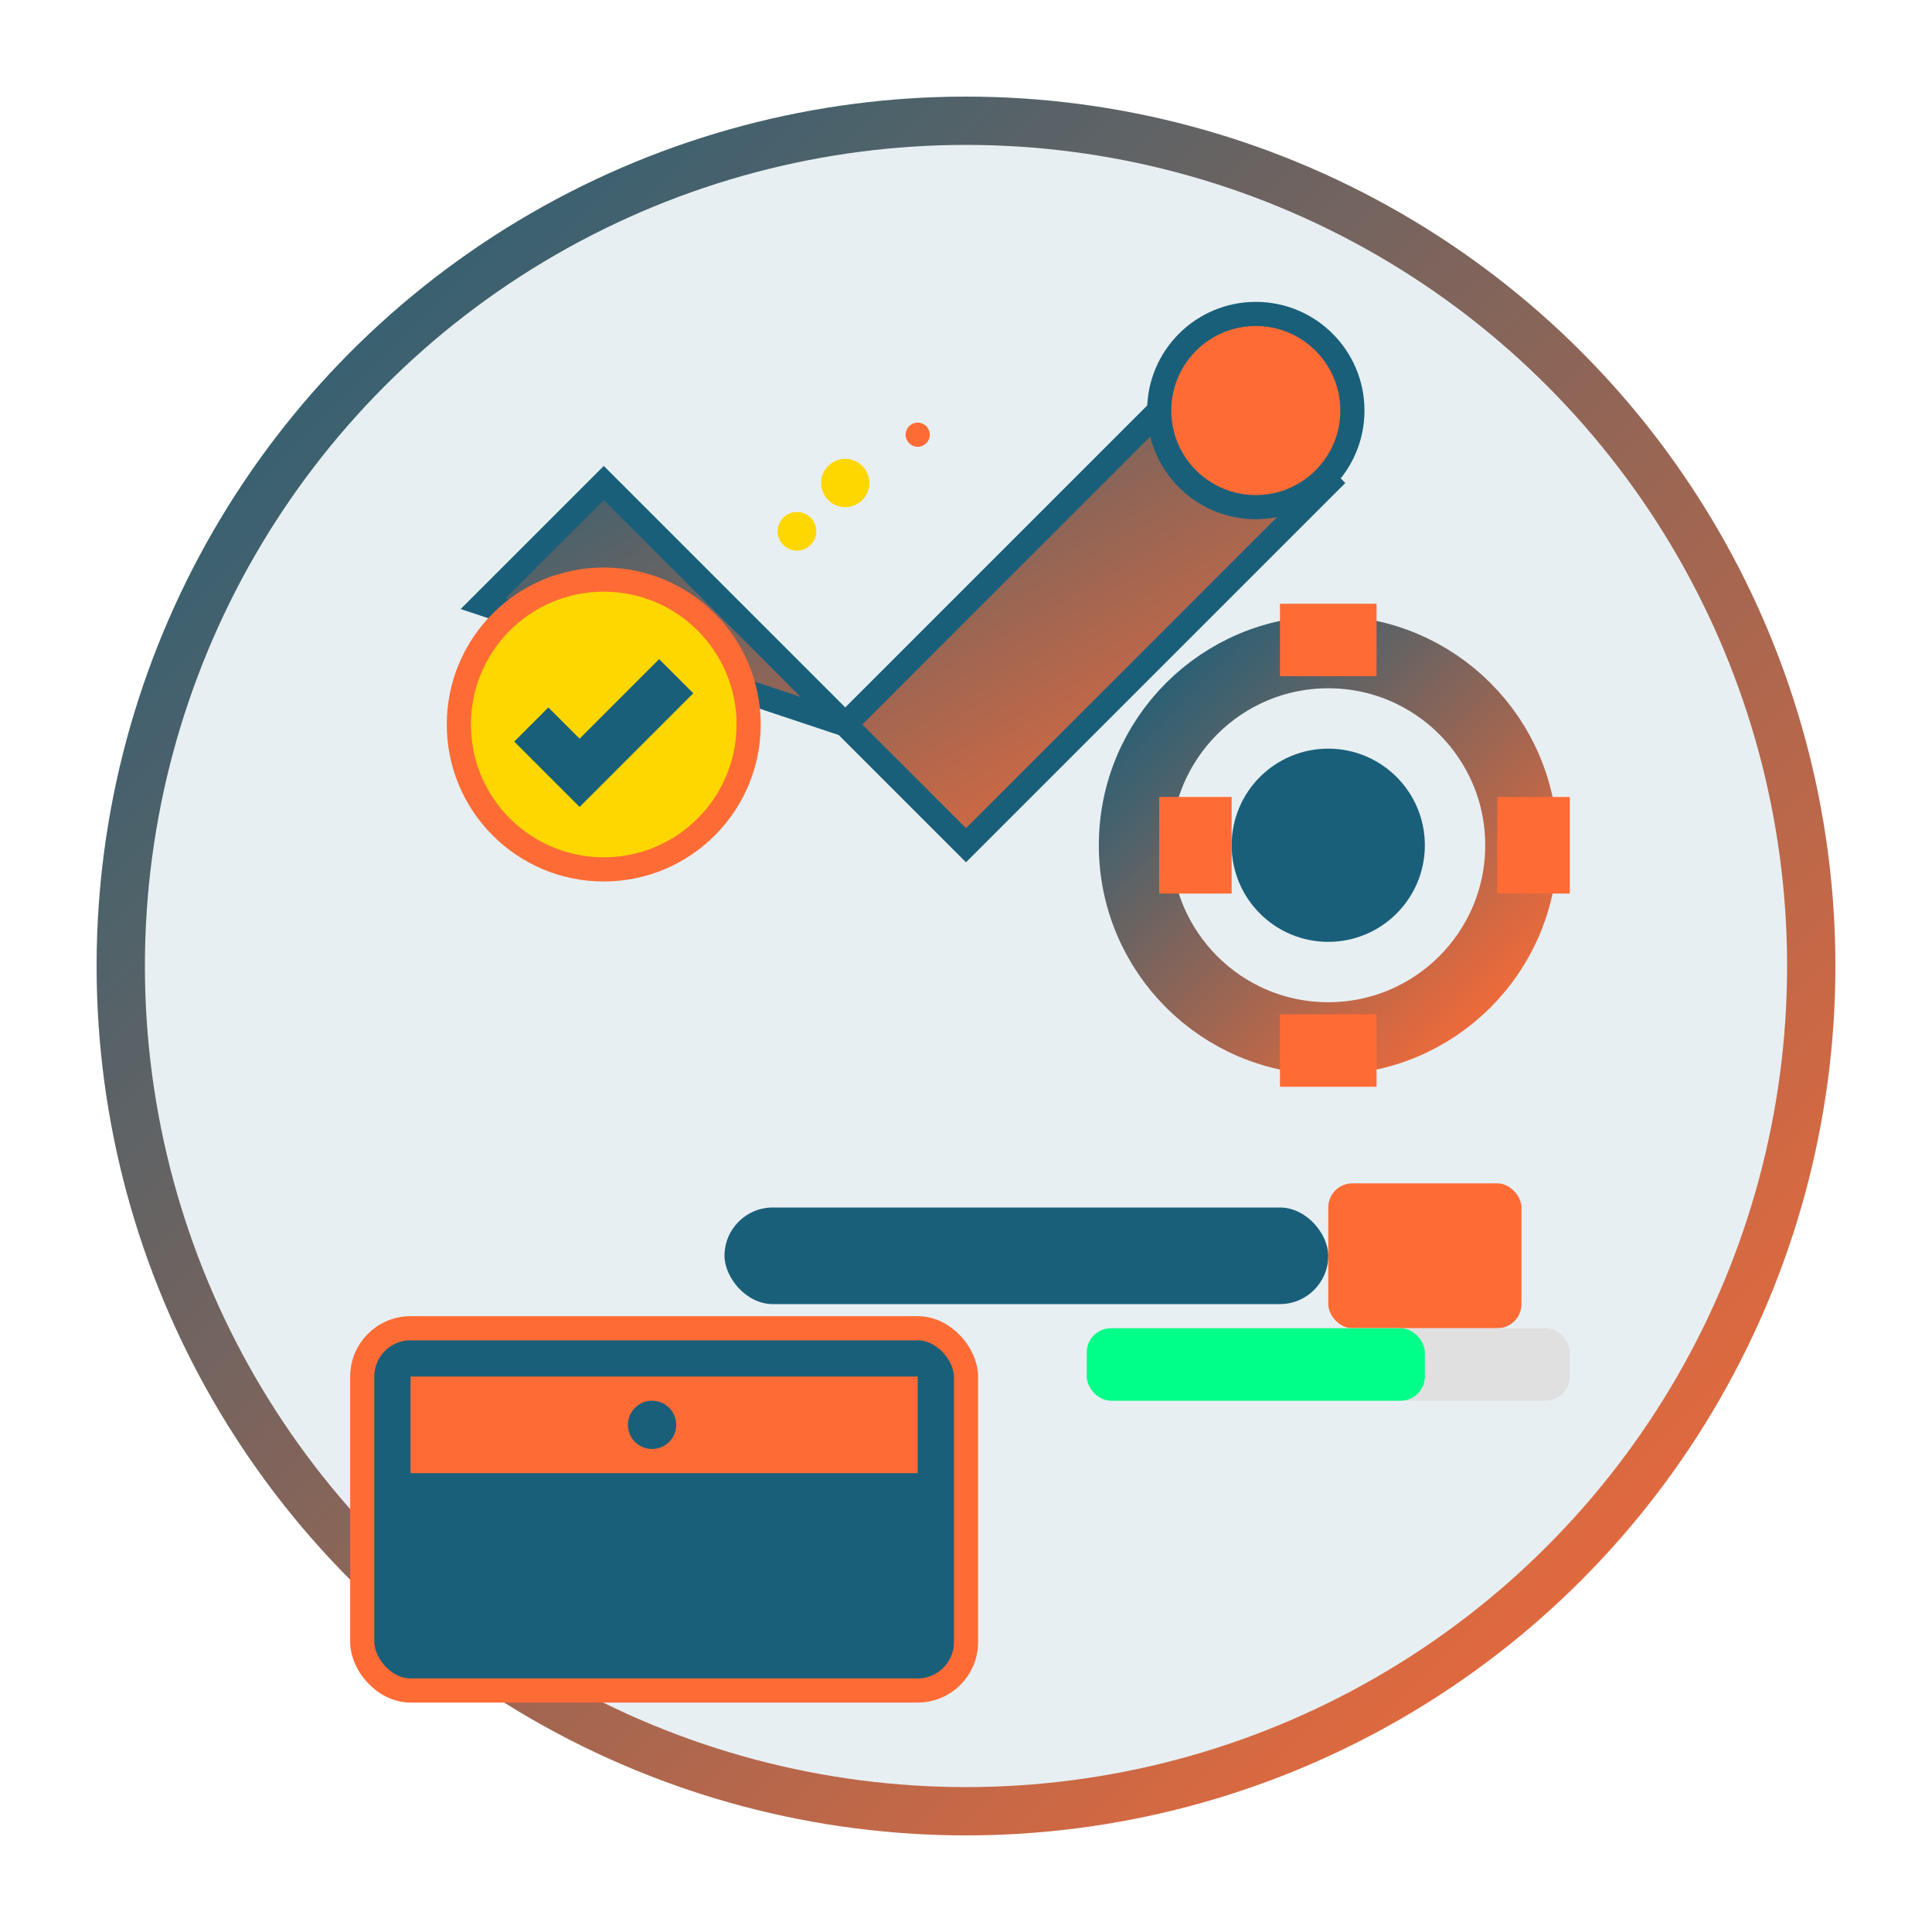
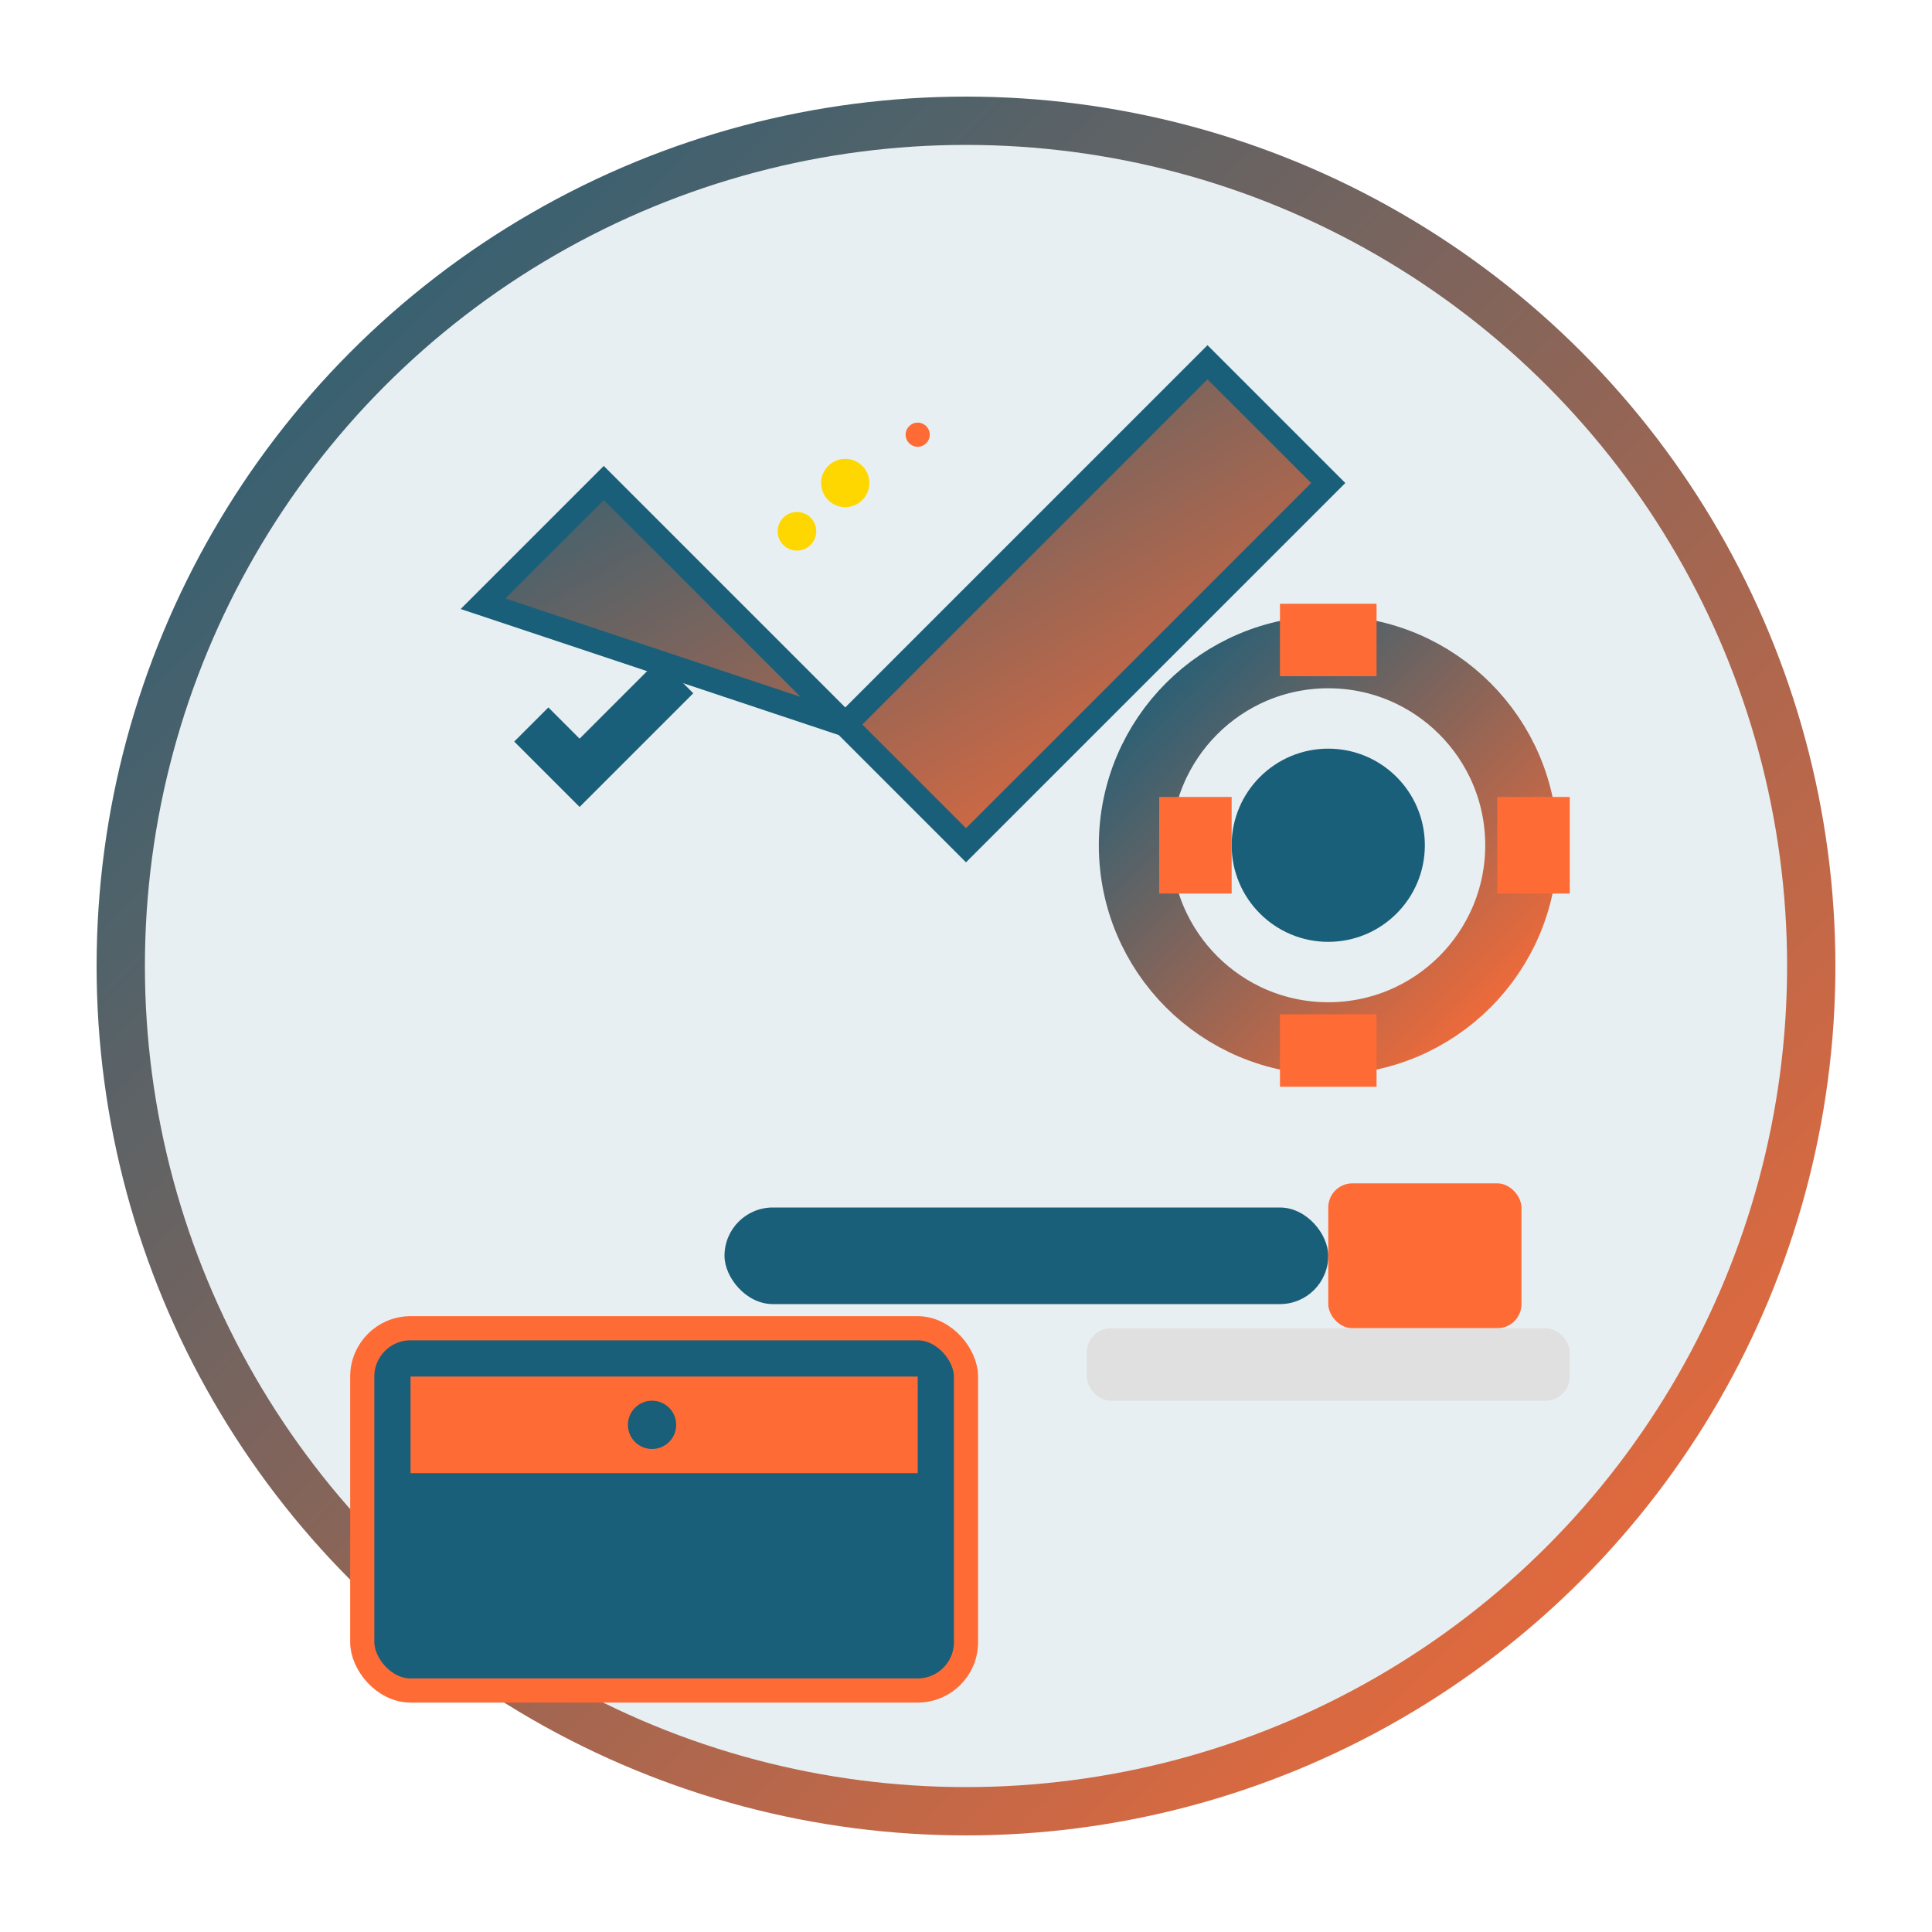
<svg xmlns="http://www.w3.org/2000/svg" width="80" height="80" viewBox="0 0 80 80">
  <defs>
    <linearGradient id="installGradient" x1="0%" y1="0%" x2="100%" y2="100%">
      <stop offset="0%" style="stop-color:#1a5f7a;stop-opacity:1" />
      <stop offset="100%" style="stop-color:#ff6b35;stop-opacity:1" />
    </linearGradient>
  </defs>
  <circle cx="40" cy="40" r="35" fill="rgba(26, 95, 122, 0.1)" stroke="url(#installGradient)" stroke-width="2" />
  <path d="M20 25 L25 20 L35 30 L50 15 L55 20 L40 35 L35 30 Z" fill="url(#installGradient)" stroke="#1a5f7a" stroke-width="1" />
-   <circle cx="52" cy="17" r="4" fill="#ff6b35" stroke="#1a5f7a" stroke-width="1" />
  <rect x="30" y="50" width="25" height="4" rx="2" fill="#1a5f7a" />
  <rect x="55" y="49" width="8" height="6" rx="1" fill="#ff6b35" />
  <circle cx="55" cy="35" r="8" fill="none" stroke="url(#installGradient)" stroke-width="3" />
  <circle cx="55" cy="35" r="4" fill="#1a5f7a" />
  <rect x="53" y="25" width="4" height="3" fill="#ff6b35" />
  <rect x="53" y="42" width="4" height="3" fill="#ff6b35" />
  <rect x="62" y="33" width="3" height="4" fill="#ff6b35" />
  <rect x="48" y="33" width="3" height="4" fill="#ff6b35" />
  <rect x="15" y="55" width="25" height="15" rx="2" fill="#1a5f7a" stroke="#ff6b35" stroke-width="1" />
  <rect x="17" y="57" width="21" height="4" fill="#ff6b35" />
  <circle cx="27" cy="59" r="1" fill="#1a5f7a" />
-   <circle cx="25" cy="30" r="6" fill="#ffd700" stroke="#ff6b35" stroke-width="1" />
  <path d="M22 30 L24 32 L28 28" stroke="#1a5f7a" stroke-width="2" fill="none" />
  <rect x="45" y="55" width="20" height="3" rx="1" fill="#e0e0e0" />
-   <rect x="45" y="55" width="14" height="3" rx="1" fill="#00ff88" />
  <circle cx="35" cy="20" r="1" fill="#ffd700" />
  <circle cx="38" cy="18" r="0.5" fill="#ff6b35" />
  <circle cx="33" cy="22" r="0.8" fill="#ffd700" />
</svg>